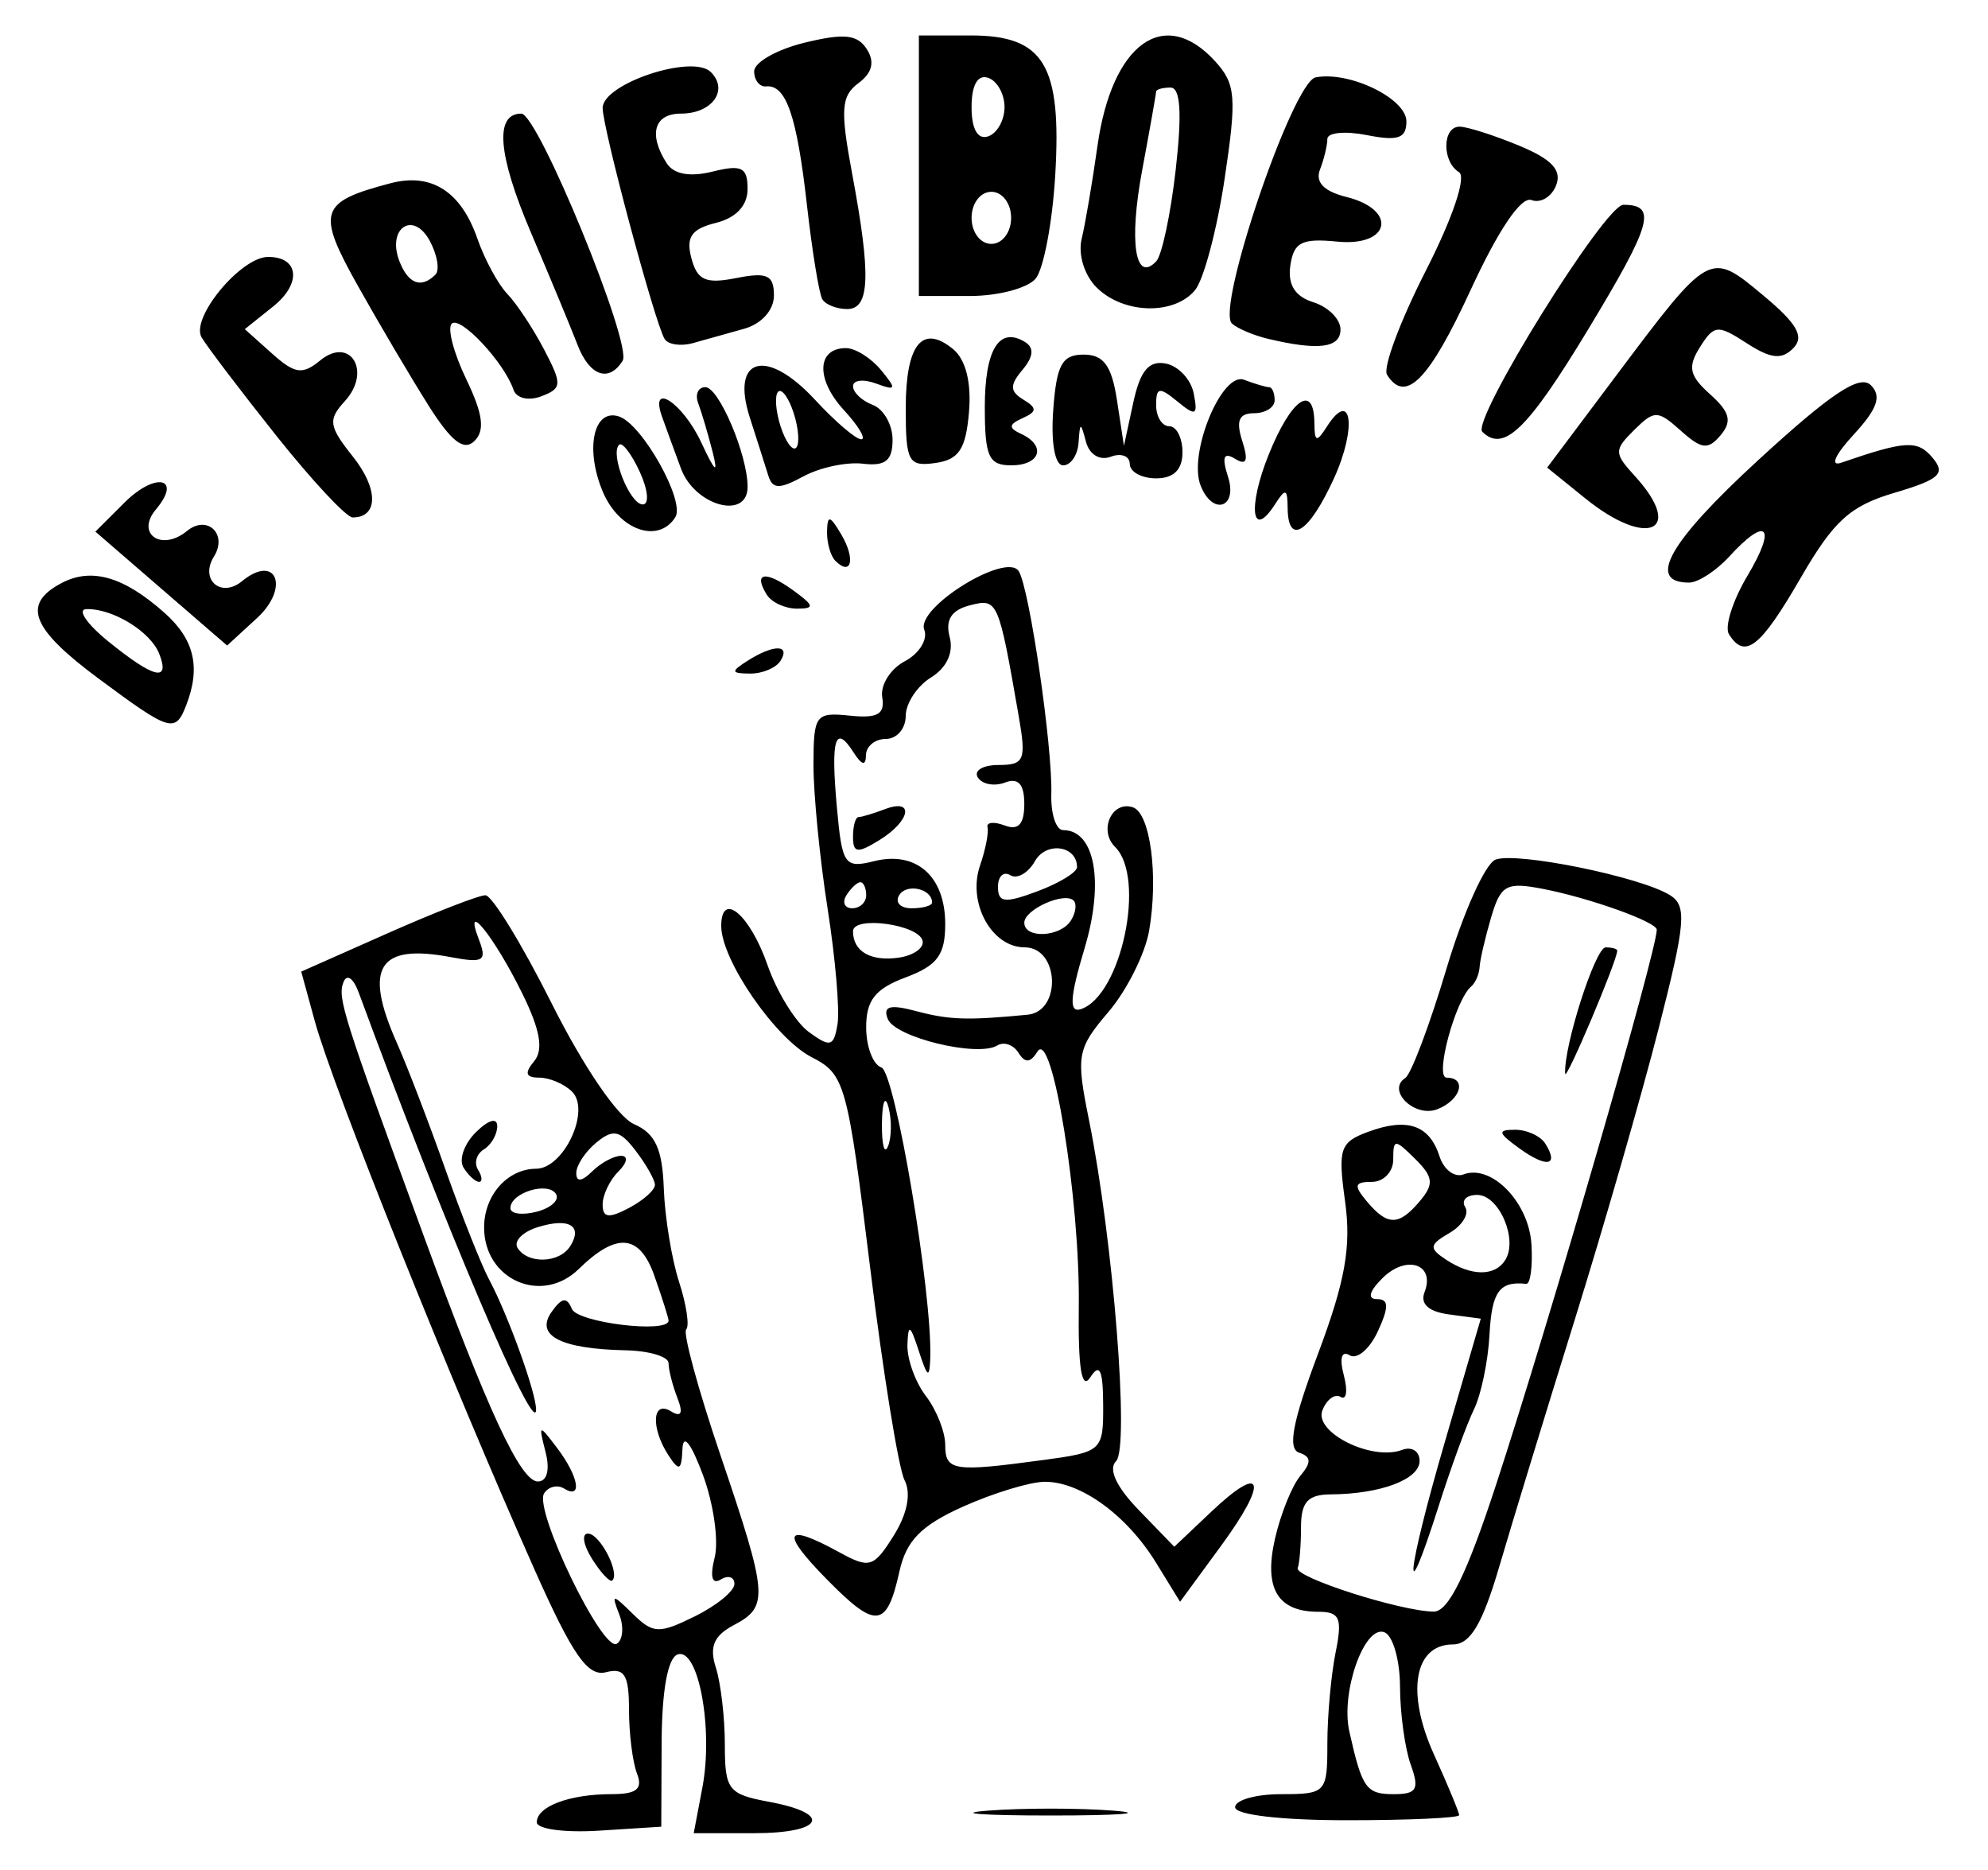
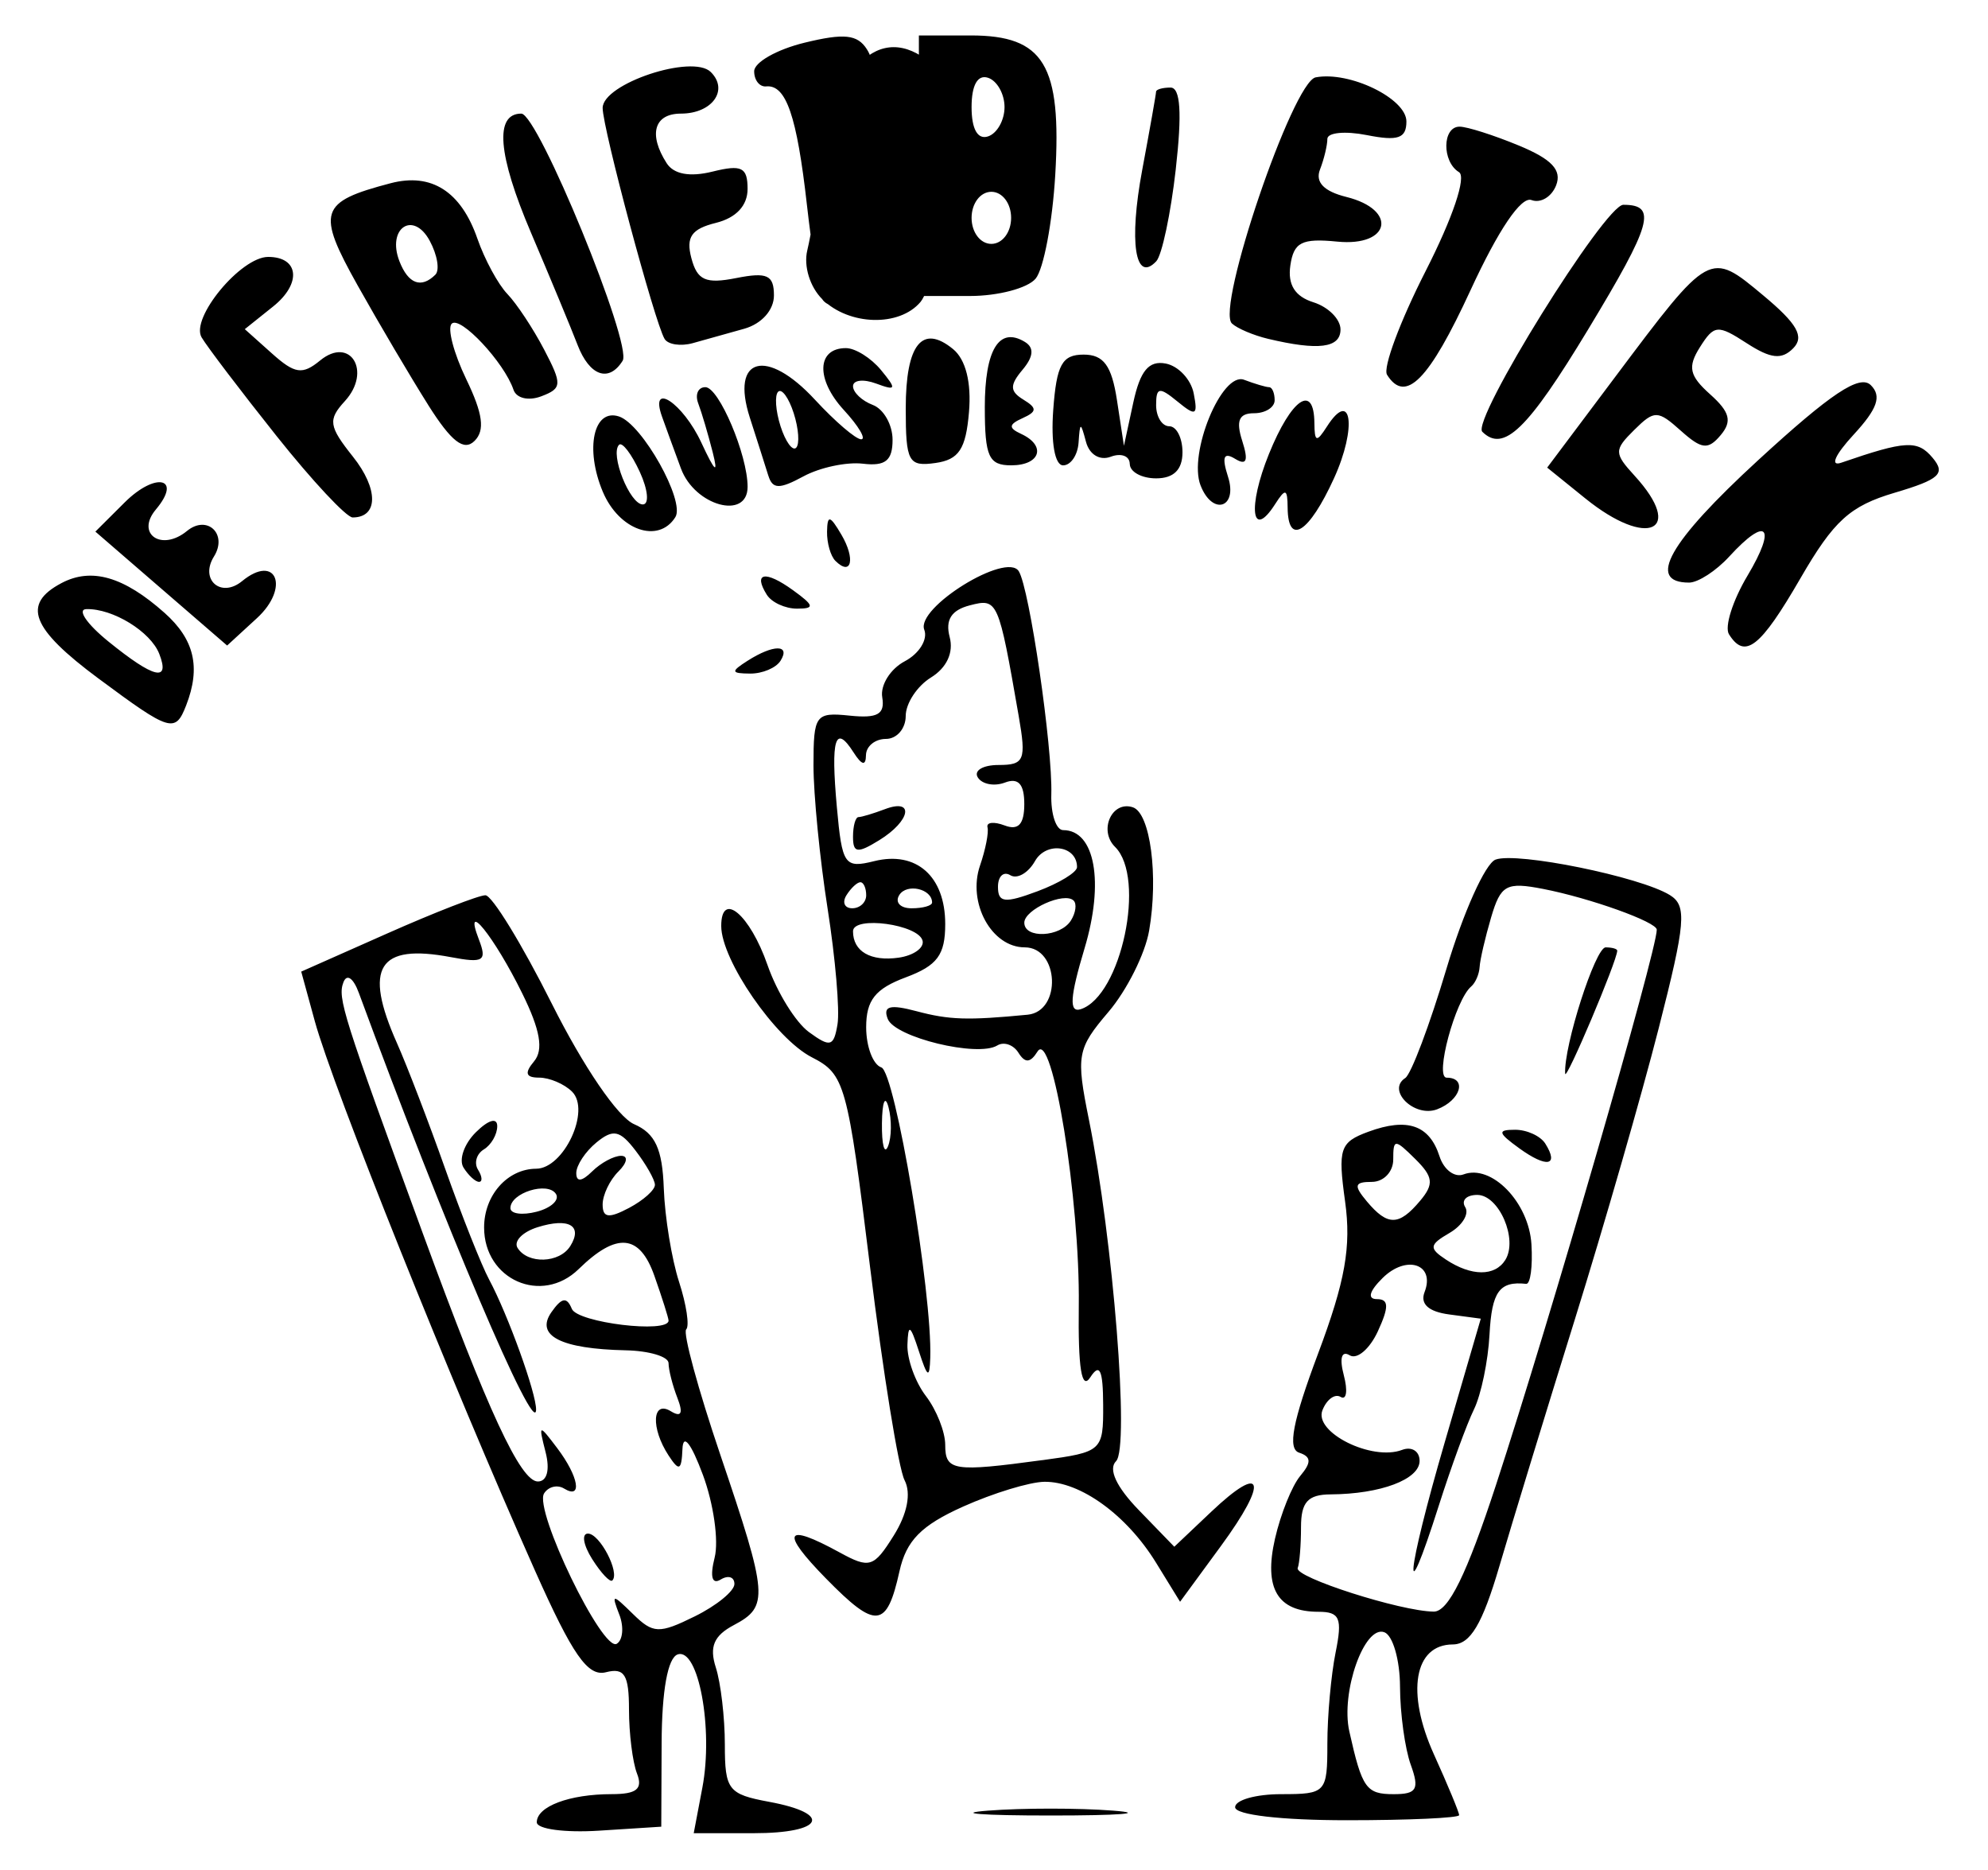
<svg xmlns="http://www.w3.org/2000/svg" xmlns:ns1="http://sodipodi.sourceforge.net/DTD/sodipodi-0.dtd" xmlns:ns2="http://www.inkscape.org/namespaces/inkscape" id="svg4518" width="111" height="104.4" viewBox="0 0 111 104.4" ns1:docname="logo.svg" ns2:version="0.92.4 (5da689c313, 2019-01-14)">
  <defs id="defs4522" />
-   <path style="fill:#000000;stroke-width:0.731" d="m 29.971,101.722 c 0,-0.887 1.824,-1.572 4.185,-1.572 1.392,0 1.746,-0.289 1.411,-1.15 -0.246,-0.633 -0.447,-2.238 -0.447,-3.568 0,-1.944 -0.252,-2.353 -1.287,-2.087 -1.014,0.26 -1.859,-0.952 -3.976,-5.704 C 25.209,77.208 18.59,60.697 17.58,57.013 l -0.761,-2.777 4.805,-2.131 c 2.643,-1.172 5.108,-2.131 5.478,-2.131 0.37,0 2.039,2.723 3.708,6.051 1.771,3.53 3.685,6.332 4.593,6.726 1.181,0.513 1.582,1.378 1.66,3.585 0.057,1.6 0.441,3.948 0.852,5.217 0.412,1.27 0.591,2.464 0.399,2.655 -0.193,0.19 0.665,3.342 1.907,7.004 2.67,7.877 2.716,8.463 0.75,9.503 -1.112,0.588 -1.375,1.208 -1.003,2.365 0.277,0.862 0.504,2.799 0.504,4.304 0,2.53 0.186,2.771 2.475,3.195 3.579,0.664 3.039,1.751 -0.869,1.751 h -3.344 l 0.483,-2.545 c 0.622,-3.278 -0.22,-7.823 -1.378,-7.434 -0.554,0.186 -0.885,2.011 -0.897,4.955 l -0.02,4.661 -3.475,0.222 c -1.911,0.122 -3.475,-0.088 -3.475,-0.468 z M 34.578,90.127 c -0.448,-1.169 -0.398,-1.171 0.765,-0.031 1.124,1.101 1.456,1.114 3.453,0.129 1.215,-0.599 2.21,-1.412 2.21,-1.806 0,-0.394 -0.344,-0.506 -0.765,-0.249 -0.486,0.297 -0.61,-0.151 -0.338,-1.23 0.235,-0.933 -0.06,-3.006 -0.654,-4.606 -0.661,-1.778 -1.106,-2.343 -1.144,-1.454 -0.052,1.21 -0.183,1.271 -0.776,0.364 -0.999,-1.527 -0.919,-3.106 0.125,-2.469 0.587,0.358 0.704,0.122 0.368,-0.744 -0.271,-0.698 -0.493,-1.57 -0.493,-1.937 0,-0.367 -1.076,-0.691 -2.391,-0.719 -3.628,-0.078 -5.068,-0.817 -4.147,-2.131 0.575,-0.82 0.857,-0.865 1.138,-0.182 0.317,0.772 5.4,1.388 5.4,0.654 0,-0.14 -0.356,-1.266 -0.792,-2.501 -0.822,-2.332 -2.107,-2.446 -4.226,-0.375 -2.063,2.015 -5.281,0.6 -5.281,-2.323 0,-1.8 1.304,-3.27 2.906,-3.278 1.548,-0.008 3.061,-3.259 2.003,-4.305 -0.434,-0.429 -1.26,-0.78 -1.835,-0.78 -0.753,0 -0.833,-0.255 -0.285,-0.909 0.539,-0.644 0.347,-1.751 -0.661,-3.796 -1.558,-3.164 -3.327,-5.361 -2.419,-3.005 0.463,1.202 0.261,1.329 -1.565,0.984 -4.057,-0.767 -4.893,0.566 -3.01,4.798 0.561,1.26 1.773,4.418 2.693,7.018 0.92,2.6 2.024,5.381 2.453,6.181 1.056,1.97 2.645,6.376 2.622,7.272 -0.041,1.631 -5.144,-10.369 -9.895,-23.27 -0.309,-0.84 -0.674,-1.09 -0.863,-0.593 -0.332,0.875 -0.049,1.771 4.445,14.046 3.621,9.89 5.444,13.817 6.413,13.817 0.512,0 0.683,-0.648 0.431,-1.636 -0.403,-1.58 -0.381,-1.588 0.65,-0.225 1.201,1.589 1.422,2.89 0.382,2.255 -0.377,-0.23 -0.879,-0.107 -1.117,0.273 -0.578,0.925 3.268,8.875 4.059,8.392 0.342,-0.209 0.406,-0.942 0.143,-1.629 z m -1.515,-3.1 c -0.494,-0.782 -0.6,-1.421 -0.235,-1.421 0.661,0 1.798,2.185 1.362,2.616 -0.126,0.125 -0.633,-0.413 -1.127,-1.195 z m -7.183,-21.852 c -0.274,-0.438 0.037,-1.327 0.692,-1.974 0.704,-0.696 1.191,-0.833 1.191,-0.337 0,0.462 -0.336,1.046 -0.748,1.297 -0.411,0.251 -0.557,0.761 -0.324,1.134 0.233,0.372 0.258,0.677 0.055,0.677 -0.202,0 -0.592,-0.359 -0.866,-0.797 z m 5.96,4.385 c 0.716,-1.145 -0.078,-1.604 -1.825,-1.056 -0.846,0.265 -1.348,0.786 -1.116,1.157 0.572,0.915 2.343,0.854 2.94,-0.101 z m -0.798,-2.911 c -0.448,-0.716 -2.543,-0.067 -2.543,0.788 0,0.32 0.658,0.411 1.463,0.203 0.805,-0.208 1.291,-0.654 1.08,-0.991 z m 5.526,-0.52 c -0.013,-0.286 -0.499,-1.141 -1.081,-1.9 -0.874,-1.141 -1.252,-1.22 -2.184,-0.456 -0.62,0.508 -1.127,1.277 -1.127,1.708 0,0.511 0.308,0.479 0.883,-0.089 0.486,-0.48 1.214,-0.873 1.619,-0.873 0.409,0 0.343,0.388 -0.147,0.873 -0.486,0.48 -0.883,1.31 -0.883,1.844 0,0.746 0.341,0.79 1.471,0.193 0.809,-0.428 1.461,-1.012 1.448,-1.298 z m 18.6,34.942 c 1.922,-0.15 5.067,-0.15 6.989,0 1.922,0.15 0.349,0.272 -3.495,0.272 -3.844,0 -5.417,-0.123 -3.495,-0.272 z m 13.795,-0.193 c 0,-0.4 1.159,-0.727 2.575,-0.727 2.5,0 2.575,-0.082 2.575,-2.818 0,-1.55 0.207,-3.84 0.46,-5.09 0.388,-1.916 0.237,-2.272 -0.956,-2.272 -2.286,0 -3.062,-1.302 -2.429,-4.076 0.315,-1.38 0.95,-2.959 1.412,-3.509 0.633,-0.754 0.617,-1.073 -0.064,-1.297 -0.655,-0.216 -0.365,-1.732 1.058,-5.528 1.518,-4.048 1.859,-5.966 1.51,-8.487 -0.411,-2.962 -0.293,-3.315 1.302,-3.901 2.178,-0.8 3.408,-0.374 3.97,1.376 0.238,0.743 0.84,1.196 1.337,1.008 1.563,-0.593 3.653,1.557 3.795,3.902 0.075,1.239 -0.058,2.232 -0.296,2.206 -1.491,-0.16 -1.918,0.43 -2.045,2.827 -0.078,1.482 -0.469,3.362 -0.867,4.178 -0.399,0.816 -1.279,3.222 -1.956,5.348 -2.065,6.484 -1.824,3.854 0.321,-3.501 l 2.015,-6.908 -1.766,-0.236 c -1.156,-0.154 -1.631,-0.586 -1.373,-1.249 0.606,-1.562 -1.011,-2.102 -2.345,-0.783 -0.747,0.738 -0.864,1.177 -0.313,1.177 0.666,0 0.678,0.433 0.05,1.795 -0.455,0.987 -1.162,1.591 -1.572,1.341 -0.455,-0.278 -0.583,0.154 -0.329,1.115 0.228,0.863 0.15,1.407 -0.175,1.209 -0.325,-0.198 -0.784,0.139 -1.021,0.749 -0.479,1.235 2.767,2.845 4.45,2.207 0.537,-0.204 0.977,0.072 0.977,0.613 0,1.034 -2.177,1.853 -4.966,1.87 -1.273,0.008 -1.655,0.43 -1.655,1.828 0,1 -0.083,2.027 -0.184,2.283 -0.202,0.511 5.744,2.415 7.595,2.433 0.818,0.008 1.838,-2.068 3.479,-7.079 3.002,-9.17 8.974,-29.791 8.974,-30.986 0,-0.431 -3.724,-1.766 -6.348,-2.276 -2.054,-0.399 -2.366,-0.228 -2.902,1.591 -0.33,1.121 -0.619,2.365 -0.641,2.765 -0.023,0.4 -0.235,0.891 -0.472,1.091 -0.887,0.748 -2.056,5.09 -1.37,5.09 1.162,0 0.781,1.267 -0.531,1.765 -1.266,0.48 -2.838,-1.062 -1.779,-1.746 0.326,-0.211 1.36,-2.951 2.297,-6.09 0.937,-3.139 2.171,-5.885 2.742,-6.101 1.182,-0.448 8.078,0.954 9.736,1.98 0.961,0.595 0.883,1.53 -0.625,7.436 -0.948,3.715 -3.05,11.009 -4.669,16.209 -1.62,5.199 -3.522,11.417 -4.226,13.817 -0.951,3.237 -1.622,4.364 -2.601,4.367 -2.161,0.007 -2.619,2.682 -1.051,6.143 0.773,1.706 1.405,3.23 1.405,3.386 0,0.156 -2.814,0.284 -6.254,0.284 -3.679,0 -6.254,-0.299 -6.254,-0.727 z m 9.808,-2.363 c -0.325,-0.9 -0.596,-2.86 -0.601,-4.355 -0.005,-1.495 -0.398,-2.866 -0.873,-3.046 -1.114,-0.423 -2.448,3.347 -1.958,5.534 0.713,3.183 0.94,3.504 2.48,3.504 1.286,0 1.445,-0.273 0.953,-1.636 z m 5.278,-28.185 c 0.719,-1.15 -0.353,-3.629 -1.568,-3.629 -0.604,0 -0.905,0.307 -0.671,0.682 0.235,0.375 -0.16,1.024 -0.876,1.441 -1.135,0.661 -1.161,0.853 -0.199,1.488 1.42,0.939 2.735,0.946 3.315,0.018 z m -4.756,-3.302 c 0.782,-0.931 0.734,-1.338 -0.278,-2.337 -1.142,-1.129 -1.224,-1.126 -1.224,0.036 0,0.686 -0.537,1.247 -1.194,1.247 -0.978,0 -1.028,0.197 -0.278,1.091 1.16,1.381 1.789,1.374 2.973,-0.036 z M 46.129,88.123 c -2.584,-2.635 -2.325,-3.149 0.743,-1.47 1.681,0.92 1.91,0.85 3.028,-0.935 0.761,-1.214 0.985,-2.361 0.606,-3.093 C 50.173,81.985 49.307,76.634 48.581,70.733 47.317,60.471 47.176,59.963 45.325,59.016 c -2.027,-1.037 -5.055,-5.425 -5.055,-7.326 0,-1.992 1.603,-0.639 2.584,2.179 0.527,1.514 1.568,3.199 2.314,3.743 1.191,0.869 1.385,0.816 1.594,-0.435 0.131,-0.783 -0.118,-3.687 -0.552,-6.453 -0.434,-2.766 -0.789,-6.369 -0.789,-8.008 0,-2.816 0.111,-2.967 2.023,-2.769 1.557,0.161 1.975,-0.075 1.816,-1.025 -0.114,-0.679 0.453,-1.584 1.26,-2.011 0.807,-0.427 1.296,-1.219 1.086,-1.76 -0.477,-1.228 4.59,-4.363 5.277,-3.265 0.599,0.958 1.895,9.836 1.817,12.452 -0.033,1.1 0.266,2 0.662,2 1.778,0 2.303,2.906 1.193,6.601 -0.819,2.728 -0.874,3.61 -0.211,3.394 2.261,-0.737 3.658,-7.337 1.916,-9.058 -0.932,-0.921 -0.18,-2.598 0.992,-2.212 0.976,0.322 1.439,3.828 0.909,6.89 -0.223,1.288 -1.244,3.328 -2.27,4.532 -1.752,2.058 -1.818,2.423 -1.09,6.021 1.355,6.703 2.277,18.302 1.515,19.056 -0.449,0.444 0.012,1.437 1.273,2.737 l 1.978,2.041 2.059,-1.95 c 2.93,-2.775 3.222,-1.745 0.542,1.912 l -2.279,3.109 -1.342,-2.181 c -1.636,-2.66 -4.227,-4.538 -6.23,-4.516 -0.82,0.009 -2.866,0.633 -4.545,1.386 -2.34,1.05 -3.17,1.894 -3.551,3.612 -0.709,3.192 -1.306,3.252 -4.091,0.412 z m 12.064,-6.615 c 3.348,-0.454 3.413,-0.513 3.402,-3.091 -0.008,-1.954 -0.192,-2.348 -0.717,-1.537 -0.486,0.751 -0.687,-0.495 -0.644,-4 0.073,-5.911 -1.484,-15.495 -2.304,-14.184 -0.402,0.643 -0.694,0.662 -1.065,0.069 -0.281,-0.449 -0.813,-0.632 -1.183,-0.406 -1.097,0.67 -5.715,-0.451 -6.116,-1.485 -0.278,-0.715 0.125,-0.823 1.604,-0.429 1.835,0.489 2.851,0.521 6.205,0.197 1.916,-0.185 1.765,-3.76 -0.158,-3.76 -1.855,0 -3.214,-2.49 -2.496,-4.572 0.305,-0.885 0.493,-1.842 0.417,-2.128 -0.075,-0.286 0.356,-0.332 0.958,-0.104 0.766,0.291 1.095,-0.068 1.095,-1.195 0,-1.117 -0.331,-1.484 -1.08,-1.2 -0.594,0.225 -1.276,0.097 -1.515,-0.286 -0.239,-0.382 0.284,-0.695 1.162,-0.695 1.439,0 1.55,-0.269 1.122,-2.727 -1.133,-6.508 -1.169,-6.588 -2.732,-6.184 -1.032,0.267 -1.377,0.811 -1.123,1.771 0.229,0.865 -0.164,1.713 -1.044,2.256 -0.776,0.479 -1.411,1.447 -1.411,2.15 0,0.704 -0.497,1.279 -1.104,1.279 -0.607,0 -1.109,0.409 -1.115,0.909 -0.008,0.616 -0.232,0.564 -0.696,-0.161 -1.023,-1.599 -1.275,-0.767 -0.929,3.065 0.292,3.229 0.426,3.422 2.087,3.009 2.35,-0.583 3.963,0.846 3.963,3.51 0,1.727 -0.438,2.319 -2.207,2.979 -1.701,0.635 -2.207,1.273 -2.207,2.785 0,1.079 0.382,2.087 0.848,2.241 0.765,0.252 2.847,12.605 2.731,16.204 -0.038,1.188 -0.155,1.121 -0.636,-0.364 -0.482,-1.487 -0.598,-1.554 -0.639,-0.364 -0.027,0.8 0.436,2.09 1.03,2.866 0.594,0.776 1.08,2.003 1.08,2.727 0,1.454 0.454,1.525 5.415,0.853 z M 47.628,46.707 c 0,-0.603 0.138,-1.097 0.308,-1.097 0.169,0 0.831,-0.199 1.471,-0.441 1.667,-0.632 1.438,0.649 -0.308,1.727 -1.227,0.758 -1.471,0.726 -1.471,-0.189 z m 1.981,15.097 c -0.187,-0.708 -0.351,-0.305 -0.366,0.895 -0.015,1.2 0.138,1.779 0.339,1.286 0.202,-0.492 0.214,-1.474 0.027,-2.182 z m 1.904,-9.286 c -0.203,-0.915 -3.885,-1.421 -3.885,-0.533 0,1.124 0.984,1.694 2.545,1.473 0.826,-0.117 1.429,-0.54 1.341,-0.94 z m 8.284,-1.139 c 0.267,-0.427 0.334,-0.925 0.149,-1.108 -0.513,-0.507 -2.754,0.497 -2.754,1.234 0,0.91 2.018,0.813 2.605,-0.126 z M 48.364,49.973 c 0,-0.4 -0.146,-0.727 -0.324,-0.727 -0.178,0 -0.529,0.327 -0.779,0.727 -0.25,0.4 -0.104,0.727 0.324,0.727 0.429,0 0.779,-0.327 0.779,-0.727 z m 3.679,0.407 c 0,-0.768 -1.412,-1.09 -1.832,-0.418 -0.254,0.406 0.054,0.739 0.685,0.739 0.631,0 1.147,-0.144 1.147,-0.321 z m 8.093,-1.977 c 0,-1.205 -1.718,-1.449 -2.349,-0.334 -0.376,0.664 -0.995,1.018 -1.375,0.786 -0.38,-0.232 -0.69,0.06 -0.69,0.649 0,0.888 0.377,0.93 2.207,0.247 1.214,-0.453 2.207,-1.06 2.207,-1.348 z m 24.688,15.692 c -1.193,-0.863 -1.23,-1.031 -0.226,-1.031 0.66,0 1.419,0.349 1.686,0.776 0.78,1.247 0.082,1.37 -1.46,0.256 z m 2.567,-4.163 c -0.089,-1.516 1.685,-7.049 2.26,-7.049 0.357,0 0.648,0.082 0.648,0.182 -0.002,0.56 -2.879,7.354 -2.908,6.867 z M 5.509,37.883 C 1.736,35.084 1.207,33.726 3.432,32.549 c 1.675,-0.886 3.477,-0.366 5.755,1.661 1.667,1.484 2.032,3.039 1.209,5.159 -0.608,1.567 -0.886,1.482 -4.887,-1.487 z M 8.893,36.5 C 8.411,35.258 6.298,33.961 4.821,34.001 c -0.532,0.014 0.025,0.831 1.239,1.814 2.535,2.054 3.451,2.275 2.833,0.684 z m 32.849,0.384 c 1.441,-0.92 2.415,-0.92 1.839,0 -0.25,0.4 -1.015,0.722 -1.699,0.716 -1.072,-0.01 -1.092,-0.109 -0.141,-0.716 z M 9.003,32.855 5.325,29.675 6.959,28.048 c 1.731,-1.723 3.236,-1.385 1.745,0.391 -1.143,1.361 0.314,2.368 1.737,1.2 1.128,-0.926 2.288,0.174 1.505,1.427 -0.806,1.29 0.392,2.34 1.568,1.375 1.912,-1.568 2.689,0.359 0.833,2.064 l -1.665,1.529 z m 87.534,2.551 c -0.258,-0.413 0.208,-1.886 1.035,-3.272 1.651,-2.765 1.08,-3.361 -1.02,-1.067 -0.732,0.8 -1.741,1.454 -2.242,1.454 -2.4,0 -1.126,-2.257 3.855,-6.831 4.06,-3.729 5.672,-4.803 6.291,-4.191 0.619,0.612 0.373,1.32 -0.961,2.766 -1.042,1.13 -1.33,1.785 -0.689,1.564 3.597,-1.239 4.26,-1.276 5.099,-0.277 0.746,0.888 0.399,1.208 -2.119,1.954 -2.494,0.738 -3.396,1.558 -5.256,4.771 -2.241,3.872 -3.104,4.548 -3.992,3.129 z M 42.815,33.2 c -0.78,-1.247 -0.081,-1.37 1.46,-0.256 1.193,0.863 1.23,1.031 0.226,1.031 -0.66,0 -1.419,-0.349 -1.686,-0.776 z m 3.831,-1.891 c -0.27,-0.267 -0.48,-1.003 -0.468,-1.636 0.018,-0.946 0.162,-0.914 0.803,0.176 0.792,1.347 0.563,2.348 -0.335,1.46 z M 33.655,27.444 c -1.004,-2.395 -0.513,-4.665 0.908,-4.196 1.298,0.428 3.704,4.725 3.146,5.618 -0.942,1.507 -3.151,0.733 -4.053,-1.421 z m 2.066,-1.107 c -0.462,-1.002 -0.981,-1.681 -1.155,-1.509 -0.52,0.514 0.6,3.33 1.324,3.33 0.369,0 0.293,-0.819 -0.169,-1.821 z m 36.174,2.003 c -0.009,-1.067 -0.122,-1.1 -0.696,-0.203 -1.317,2.058 -1.551,0.176 -0.347,-2.797 1.254,-3.098 2.517,-3.958 2.537,-1.727 0.009,1.067 0.122,1.1 0.696,0.203 1.382,-2.16 1.69,0.053 0.4,2.88 -1.395,3.057 -2.571,3.803 -2.59,1.644 z m 16.632,-0.509 -2.14,-1.729 3.803,-5.07 c 5.291,-7.055 5.264,-7.04 8.253,-4.549 1.908,1.589 2.318,2.311 1.682,2.957 -0.643,0.653 -1.254,0.587 -2.596,-0.282 -1.621,-1.05 -1.82,-1.033 -2.612,0.22 -0.7,1.107 -0.595,1.592 0.57,2.634 1.102,0.986 1.236,1.505 0.589,2.275 -0.704,0.839 -1.061,0.799 -2.227,-0.244 -1.291,-1.155 -1.474,-1.158 -2.604,-0.041 -1.13,1.117 -1.128,1.296 0.023,2.554 2.834,3.096 0.726,4.076 -2.741,1.274 z m -73.084,-3.491 c -1.99,-2.5 -3.874,-4.978 -4.187,-5.508 -0.635,-1.076 2.191,-4.491 3.717,-4.491 1.727,0 1.878,1.486 0.281,2.764 l -1.586,1.269 1.516,1.356 c 1.277,1.143 1.701,1.205 2.689,0.393 1.687,-1.384 2.9,0.61 1.381,2.269 -0.953,1.041 -0.9,1.4 0.453,3.1 1.431,1.798 1.423,3.392 -0.017,3.392 -0.346,0 -2.257,-2.045 -4.248,-4.545 z m 22.58,1.818 c -0.407,-1.1 -0.885,-2.409 -1.062,-2.909 -0.71,-1.999 1.17,-0.753 2.196,1.454 0.766,1.648 0.959,1.813 0.637,0.545 -0.254,-1 -0.617,-2.227 -0.807,-2.727 -0.19,-0.5 -0.011,-0.909 0.397,-0.909 0.756,0 2.358,3.779 2.358,5.562 0,1.873 -2.948,1.067 -3.719,-1.017 z m 29.01,0.939 c -0.697,-1.796 1.188,-6.369 2.431,-5.897 0.6,0.227 1.228,0.413 1.398,0.413 0.169,0 0.308,0.327 0.308,0.727 0,0.4 -0.519,0.727 -1.153,0.727 -0.841,0 -1.019,0.418 -0.657,1.545 0.356,1.11 0.244,1.392 -0.397,1 -0.641,-0.392 -0.753,-0.11 -0.397,1 0.56,1.745 -0.868,2.197 -1.532,0.485 z M 42.9,26.553 c -0.161,-0.517 -0.626,-1.979 -1.035,-3.248 -1.084,-3.368 0.936,-3.918 3.641,-0.99 1.122,1.214 2.281,2.207 2.577,2.207 0.296,0 -0.14,-0.736 -0.968,-1.636 -1.573,-1.709 -1.514,-3.454 0.117,-3.454 0.524,0 1.407,0.552 1.962,1.227 0.884,1.074 0.85,1.168 -0.278,0.75 -0.708,-0.262 -1.287,-0.195 -1.287,0.15 0,0.345 0.497,0.815 1.104,1.045 0.607,0.23 1.104,1.107 1.104,1.948 0,1.159 -0.4,1.482 -1.655,1.332 -0.91,-0.108 -2.405,0.21 -3.322,0.707 -1.341,0.727 -1.723,0.72 -1.958,-0.037 z m 1.418,-3.486 c -0.276,-0.86 -0.668,-1.4 -0.87,-1.2 -0.202,0.2 -0.142,1.067 0.134,1.928 0.276,0.86 0.668,1.4 0.87,1.2 0.202,-0.2 0.142,-1.067 -0.134,-1.928 z m 18.761,2.831 c 0,-0.443 -0.476,-0.624 -1.057,-0.404 -0.614,0.233 -1.195,-0.115 -1.386,-0.831 -0.3,-1.124 -0.336,-1.12 -0.414,0.04 -0.047,0.7 -0.435,1.273 -0.863,1.273 -0.46,0 -0.686,-1.262 -0.552,-3.091 0.185,-2.531 0.493,-3.091 1.698,-3.091 1.117,0 1.565,0.613 1.861,2.545 l 0.389,2.545 0.523,-2.418 c 0.384,-1.773 0.866,-2.353 1.809,-2.173 0.708,0.135 1.411,0.885 1.564,1.668 0.241,1.235 0.12,1.294 -0.911,0.448 -1.011,-0.829 -1.188,-0.799 -1.188,0.205 0,0.649 0.331,1.18 0.736,1.18 0.405,0 0.736,0.654 0.736,1.454 0,0.97 -0.49,1.454 -1.471,1.454 -0.809,0 -1.471,-0.362 -1.471,-0.805 z m -12.507,-3.101 c 0,-3.578 0.917,-4.726 2.644,-3.309 0.705,0.579 1.028,1.858 0.887,3.517 -0.175,2.069 -0.563,2.655 -1.876,2.84 -1.507,0.212 -1.655,-0.062 -1.655,-3.048 z m 4.414,-0.051 c 0,-3.236 0.799,-4.539 2.243,-3.657 0.523,0.319 0.479,0.82 -0.137,1.553 -0.723,0.861 -0.713,1.2 0.048,1.665 0.775,0.474 0.766,0.669 -0.047,1.035 -0.777,0.35 -0.795,0.547 -0.083,0.876 1.428,0.659 1.083,1.757 -0.552,1.757 -1.251,0 -1.471,-0.485 -1.471,-3.229 z m -31.078,-0.141 c -0.976,-1.546 -2.742,-4.537 -3.925,-6.647 -2.327,-4.151 -2.156,-4.685 1.826,-5.73 2.28,-0.598 3.931,0.456 4.848,3.098 0.402,1.158 1.155,2.546 1.672,3.084 0.518,0.538 1.442,1.934 2.053,3.104 1.017,1.944 1.003,2.167 -0.157,2.607 -0.716,0.272 -1.394,0.112 -1.555,-0.367 -0.513,-1.522 -2.975,-4.152 -3.449,-3.685 -0.254,0.25 0.111,1.644 0.812,3.098 0.931,1.929 1.055,2.859 0.462,3.446 -0.593,0.587 -1.292,0.045 -2.588,-2.007 z m 0.398,-7.269 c 0.256,-0.253 0.114,-1.106 -0.313,-1.896 -0.923,-1.704 -2.406,-0.701 -1.691,1.143 0.491,1.264 1.213,1.535 2.004,0.753 z m 58.459,8.767 c -0.636,-0.629 6.846,-12.671 7.873,-12.671 1.904,0 1.607,1.05 -1.968,6.963 -3.378,5.587 -4.717,6.881 -5.905,5.707 z m -5.321,-3.187 c -0.24,-0.383 0.73,-2.985 2.154,-5.78 1.519,-2.982 2.29,-5.267 1.864,-5.527 -0.96,-0.587 -0.935,-2.539 0.033,-2.539 0.418,0 1.904,0.473 3.303,1.051 1.846,0.763 2.419,1.372 2.089,2.223 -0.25,0.645 -0.87,1.016 -1.376,0.823 -0.577,-0.219 -1.848,1.66 -3.4,5.024 -2.324,5.039 -3.639,6.37 -4.667,4.726 z M 32.247,19.25 C 31.901,18.35 30.73,15.53 29.645,12.983 27.79,8.63 27.605,6.342 29.107,6.342 c 0.932,0 6.221,12.896 5.658,13.796 -0.77,1.232 -1.849,0.851 -2.519,-0.889 z m 4.859,-0.334 C 36.557,18.002 33.649,7.161 33.649,6.027 c 0,-1.356 5.01,-3.022 6.036,-2.008 1.022,1.01 0.08,2.323 -1.666,2.323 -1.496,0 -1.829,1.158 -0.795,2.769 0.397,0.618 1.294,0.782 2.564,0.467 1.626,-0.403 1.953,-0.241 1.953,0.97 0,0.93 -0.639,1.613 -1.771,1.894 -1.362,0.338 -1.678,0.792 -1.367,1.967 0.328,1.241 0.799,1.45 2.507,1.112 1.725,-0.341 2.103,-0.167 2.103,0.972 0,0.814 -0.683,1.581 -1.655,1.857 -0.91,0.259 -2.207,0.621 -2.881,0.806 -0.674,0.185 -1.381,0.077 -1.571,-0.239 z m 33.696,-0.003 c -0.809,-0.192 -1.717,-0.577 -2.017,-0.855 -0.909,-0.841 3.398,-13.496 4.676,-13.74 1.891,-0.36 5.066,1.182 5.066,2.461 0,0.945 -0.468,1.107 -2.207,0.763 -1.214,-0.24 -2.207,-0.144 -2.207,0.213 0,0.357 -0.185,1.127 -0.412,1.71 -0.274,0.706 0.219,1.217 1.471,1.528 2.885,0.716 2.463,2.788 -0.508,2.494 -1.982,-0.196 -2.43,0.033 -2.618,1.337 -0.154,1.069 0.259,1.726 1.287,2.049 0.833,0.261 1.514,0.944 1.514,1.517 0,1.035 -1.227,1.194 -4.046,0.523 z m -24.887,-2.208 c -0.18,-0.3 -0.568,-2.672 -0.861,-5.272 -0.56,-4.966 -1.163,-6.718 -2.275,-6.61 -0.368,0.036 -0.67,-0.344 -0.67,-0.844 0,-0.5 1.265,-1.218 2.811,-1.595 2.211,-0.54 2.954,-0.462 3.481,0.364 0.453,0.71 0.301,1.323 -0.47,1.893 -0.966,0.715 -1.02,1.482 -0.354,5.042 1.065,5.697 0.997,7.568 -0.275,7.568 -0.583,0 -1.208,-0.245 -1.388,-0.545 z m 15.322,-0.65 c -0.692,-0.684 -1.052,-1.851 -0.841,-2.727 0.203,-0.842 0.598,-3.168 0.879,-5.168 0.806,-5.736 3.725,-7.85 6.563,-4.75 1.165,1.273 1.224,2.001 0.536,6.588 -0.426,2.836 -1.17,5.629 -1.654,6.205 -1.178,1.403 -3.99,1.327 -5.482,-0.148 z M 65.65,9.433 c 0.354,-3.125 0.262,-4.545 -0.293,-4.545 -0.444,0 -0.808,0.104 -0.808,0.23 0,0.127 -0.348,2.093 -0.774,4.371 -0.752,4.019 -0.395,6.339 0.783,5.098 0.318,-0.335 0.81,-2.654 1.093,-5.154 z M 51.306,9.251 V 1.979 h 2.901 c 4.083,0 5.076,1.641 4.713,7.785 -0.157,2.654 -0.65,5.26 -1.097,5.792 -0.447,0.532 -2.096,0.967 -3.665,0.967 h -2.853 z m 5.15,2.909 c 0,-0.808 -0.49,-1.454 -1.104,-1.454 -0.613,0 -1.104,0.646 -1.104,1.454 0,0.808 0.49,1.454 1.104,1.454 0.613,0 1.104,-0.646 1.104,-1.454 z M 56.088,5.978 c 0,-0.733 -0.414,-1.47 -0.92,-1.636 -0.582,-0.192 -0.92,0.408 -0.92,1.636 0,1.228 0.337,1.828 0.92,1.636 0.506,-0.167 0.92,-0.903 0.92,-1.636 z" id="path4528" ns2:connector-curvature="0" />
+   <path style="fill:#000000;stroke-width:0.731" d="m 29.971,101.722 c 0,-0.887 1.824,-1.572 4.185,-1.572 1.392,0 1.746,-0.289 1.411,-1.15 -0.246,-0.633 -0.447,-2.238 -0.447,-3.568 0,-1.944 -0.252,-2.353 -1.287,-2.087 -1.014,0.26 -1.859,-0.952 -3.976,-5.704 C 25.209,77.208 18.59,60.697 17.58,57.013 l -0.761,-2.777 4.805,-2.131 c 2.643,-1.172 5.108,-2.131 5.478,-2.131 0.37,0 2.039,2.723 3.708,6.051 1.771,3.53 3.685,6.332 4.593,6.726 1.181,0.513 1.582,1.378 1.66,3.585 0.057,1.6 0.441,3.948 0.852,5.217 0.412,1.27 0.591,2.464 0.399,2.655 -0.193,0.19 0.665,3.342 1.907,7.004 2.67,7.877 2.716,8.463 0.75,9.503 -1.112,0.588 -1.375,1.208 -1.003,2.365 0.277,0.862 0.504,2.799 0.504,4.304 0,2.53 0.186,2.771 2.475,3.195 3.579,0.664 3.039,1.751 -0.869,1.751 h -3.344 l 0.483,-2.545 c 0.622,-3.278 -0.22,-7.823 -1.378,-7.434 -0.554,0.186 -0.885,2.011 -0.897,4.955 l -0.02,4.661 -3.475,0.222 c -1.911,0.122 -3.475,-0.088 -3.475,-0.468 z M 34.578,90.127 c -0.448,-1.169 -0.398,-1.171 0.765,-0.031 1.124,1.101 1.456,1.114 3.453,0.129 1.215,-0.599 2.21,-1.412 2.21,-1.806 0,-0.394 -0.344,-0.506 -0.765,-0.249 -0.486,0.297 -0.61,-0.151 -0.338,-1.23 0.235,-0.933 -0.06,-3.006 -0.654,-4.606 -0.661,-1.778 -1.106,-2.343 -1.144,-1.454 -0.052,1.21 -0.183,1.271 -0.776,0.364 -0.999,-1.527 -0.919,-3.106 0.125,-2.469 0.587,0.358 0.704,0.122 0.368,-0.744 -0.271,-0.698 -0.493,-1.57 -0.493,-1.937 0,-0.367 -1.076,-0.691 -2.391,-0.719 -3.628,-0.078 -5.068,-0.817 -4.147,-2.131 0.575,-0.82 0.857,-0.865 1.138,-0.182 0.317,0.772 5.4,1.388 5.4,0.654 0,-0.14 -0.356,-1.266 -0.792,-2.501 -0.822,-2.332 -2.107,-2.446 -4.226,-0.375 -2.063,2.015 -5.281,0.6 -5.281,-2.323 0,-1.8 1.304,-3.27 2.906,-3.278 1.548,-0.008 3.061,-3.259 2.003,-4.305 -0.434,-0.429 -1.26,-0.78 -1.835,-0.78 -0.753,0 -0.833,-0.255 -0.285,-0.909 0.539,-0.644 0.347,-1.751 -0.661,-3.796 -1.558,-3.164 -3.327,-5.361 -2.419,-3.005 0.463,1.202 0.261,1.329 -1.565,0.984 -4.057,-0.767 -4.893,0.566 -3.01,4.798 0.561,1.26 1.773,4.418 2.693,7.018 0.92,2.6 2.024,5.381 2.453,6.181 1.056,1.97 2.645,6.376 2.622,7.272 -0.041,1.631 -5.144,-10.369 -9.895,-23.27 -0.309,-0.84 -0.674,-1.09 -0.863,-0.593 -0.332,0.875 -0.049,1.771 4.445,14.046 3.621,9.89 5.444,13.817 6.413,13.817 0.512,0 0.683,-0.648 0.431,-1.636 -0.403,-1.58 -0.381,-1.588 0.65,-0.225 1.201,1.589 1.422,2.89 0.382,2.255 -0.377,-0.23 -0.879,-0.107 -1.117,0.273 -0.578,0.925 3.268,8.875 4.059,8.392 0.342,-0.209 0.406,-0.942 0.143,-1.629 z m -1.515,-3.1 c -0.494,-0.782 -0.6,-1.421 -0.235,-1.421 0.661,0 1.798,2.185 1.362,2.616 -0.126,0.125 -0.633,-0.413 -1.127,-1.195 z m -7.183,-21.852 c -0.274,-0.438 0.037,-1.327 0.692,-1.974 0.704,-0.696 1.191,-0.833 1.191,-0.337 0,0.462 -0.336,1.046 -0.748,1.297 -0.411,0.251 -0.557,0.761 -0.324,1.134 0.233,0.372 0.258,0.677 0.055,0.677 -0.202,0 -0.592,-0.359 -0.866,-0.797 z m 5.96,4.385 c 0.716,-1.145 -0.078,-1.604 -1.825,-1.056 -0.846,0.265 -1.348,0.786 -1.116,1.157 0.572,0.915 2.343,0.854 2.94,-0.101 z m -0.798,-2.911 c -0.448,-0.716 -2.543,-0.067 -2.543,0.788 0,0.32 0.658,0.411 1.463,0.203 0.805,-0.208 1.291,-0.654 1.08,-0.991 z m 5.526,-0.52 c -0.013,-0.286 -0.499,-1.141 -1.081,-1.9 -0.874,-1.141 -1.252,-1.22 -2.184,-0.456 -0.62,0.508 -1.127,1.277 -1.127,1.708 0,0.511 0.308,0.479 0.883,-0.089 0.486,-0.48 1.214,-0.873 1.619,-0.873 0.409,0 0.343,0.388 -0.147,0.873 -0.486,0.48 -0.883,1.31 -0.883,1.844 0,0.746 0.341,0.79 1.471,0.193 0.809,-0.428 1.461,-1.012 1.448,-1.298 z m 18.6,34.942 c 1.922,-0.15 5.067,-0.15 6.989,0 1.922,0.15 0.349,0.272 -3.495,0.272 -3.844,0 -5.417,-0.123 -3.495,-0.272 z m 13.795,-0.193 c 0,-0.4 1.159,-0.727 2.575,-0.727 2.5,0 2.575,-0.082 2.575,-2.818 0,-1.55 0.207,-3.84 0.46,-5.09 0.388,-1.916 0.237,-2.272 -0.956,-2.272 -2.286,0 -3.062,-1.302 -2.429,-4.076 0.315,-1.38 0.95,-2.959 1.412,-3.509 0.633,-0.754 0.617,-1.073 -0.064,-1.297 -0.655,-0.216 -0.365,-1.732 1.058,-5.528 1.518,-4.048 1.859,-5.966 1.51,-8.487 -0.411,-2.962 -0.293,-3.315 1.302,-3.901 2.178,-0.8 3.408,-0.374 3.97,1.376 0.238,0.743 0.84,1.196 1.337,1.008 1.563,-0.593 3.653,1.557 3.795,3.902 0.075,1.239 -0.058,2.232 -0.296,2.206 -1.491,-0.16 -1.918,0.43 -2.045,2.827 -0.078,1.482 -0.469,3.362 -0.867,4.178 -0.399,0.816 -1.279,3.222 -1.956,5.348 -2.065,6.484 -1.824,3.854 0.321,-3.501 l 2.015,-6.908 -1.766,-0.236 c -1.156,-0.154 -1.631,-0.586 -1.373,-1.249 0.606,-1.562 -1.011,-2.102 -2.345,-0.783 -0.747,0.738 -0.864,1.177 -0.313,1.177 0.666,0 0.678,0.433 0.05,1.795 -0.455,0.987 -1.162,1.591 -1.572,1.341 -0.455,-0.278 -0.583,0.154 -0.329,1.115 0.228,0.863 0.15,1.407 -0.175,1.209 -0.325,-0.198 -0.784,0.139 -1.021,0.749 -0.479,1.235 2.767,2.845 4.45,2.207 0.537,-0.204 0.977,0.072 0.977,0.613 0,1.034 -2.177,1.853 -4.966,1.87 -1.273,0.008 -1.655,0.43 -1.655,1.828 0,1 -0.083,2.027 -0.184,2.283 -0.202,0.511 5.744,2.415 7.595,2.433 0.818,0.008 1.838,-2.068 3.479,-7.079 3.002,-9.17 8.974,-29.791 8.974,-30.986 0,-0.431 -3.724,-1.766 -6.348,-2.276 -2.054,-0.399 -2.366,-0.228 -2.902,1.591 -0.33,1.121 -0.619,2.365 -0.641,2.765 -0.023,0.4 -0.235,0.891 -0.472,1.091 -0.887,0.748 -2.056,5.09 -1.37,5.09 1.162,0 0.781,1.267 -0.531,1.765 -1.266,0.48 -2.838,-1.062 -1.779,-1.746 0.326,-0.211 1.36,-2.951 2.297,-6.09 0.937,-3.139 2.171,-5.885 2.742,-6.101 1.182,-0.448 8.078,0.954 9.736,1.98 0.961,0.595 0.883,1.53 -0.625,7.436 -0.948,3.715 -3.05,11.009 -4.669,16.209 -1.62,5.199 -3.522,11.417 -4.226,13.817 -0.951,3.237 -1.622,4.364 -2.601,4.367 -2.161,0.007 -2.619,2.682 -1.051,6.143 0.773,1.706 1.405,3.23 1.405,3.386 0,0.156 -2.814,0.284 -6.254,0.284 -3.679,0 -6.254,-0.299 -6.254,-0.727 z m 9.808,-2.363 c -0.325,-0.9 -0.596,-2.86 -0.601,-4.355 -0.005,-1.495 -0.398,-2.866 -0.873,-3.046 -1.114,-0.423 -2.448,3.347 -1.958,5.534 0.713,3.183 0.94,3.504 2.48,3.504 1.286,0 1.445,-0.273 0.953,-1.636 z m 5.278,-28.185 c 0.719,-1.15 -0.353,-3.629 -1.568,-3.629 -0.604,0 -0.905,0.307 -0.671,0.682 0.235,0.375 -0.16,1.024 -0.876,1.441 -1.135,0.661 -1.161,0.853 -0.199,1.488 1.42,0.939 2.735,0.946 3.315,0.018 z m -4.756,-3.302 c 0.782,-0.931 0.734,-1.338 -0.278,-2.337 -1.142,-1.129 -1.224,-1.126 -1.224,0.036 0,0.686 -0.537,1.247 -1.194,1.247 -0.978,0 -1.028,0.197 -0.278,1.091 1.16,1.381 1.789,1.374 2.973,-0.036 z M 46.129,88.123 c -2.584,-2.635 -2.325,-3.149 0.743,-1.47 1.681,0.92 1.91,0.85 3.028,-0.935 0.761,-1.214 0.985,-2.361 0.606,-3.093 C 50.173,81.985 49.307,76.634 48.581,70.733 47.317,60.471 47.176,59.963 45.325,59.016 c -2.027,-1.037 -5.055,-5.425 -5.055,-7.326 0,-1.992 1.603,-0.639 2.584,2.179 0.527,1.514 1.568,3.199 2.314,3.743 1.191,0.869 1.385,0.816 1.594,-0.435 0.131,-0.783 -0.118,-3.687 -0.552,-6.453 -0.434,-2.766 -0.789,-6.369 -0.789,-8.008 0,-2.816 0.111,-2.967 2.023,-2.769 1.557,0.161 1.975,-0.075 1.816,-1.025 -0.114,-0.679 0.453,-1.584 1.26,-2.011 0.807,-0.427 1.296,-1.219 1.086,-1.76 -0.477,-1.228 4.59,-4.363 5.277,-3.265 0.599,0.958 1.895,9.836 1.817,12.452 -0.033,1.1 0.266,2 0.662,2 1.778,0 2.303,2.906 1.193,6.601 -0.819,2.728 -0.874,3.61 -0.211,3.394 2.261,-0.737 3.658,-7.337 1.916,-9.058 -0.932,-0.921 -0.18,-2.598 0.992,-2.212 0.976,0.322 1.439,3.828 0.909,6.89 -0.223,1.288 -1.244,3.328 -2.27,4.532 -1.752,2.058 -1.818,2.423 -1.09,6.021 1.355,6.703 2.277,18.302 1.515,19.056 -0.449,0.444 0.012,1.437 1.273,2.737 l 1.978,2.041 2.059,-1.95 c 2.93,-2.775 3.222,-1.745 0.542,1.912 l -2.279,3.109 -1.342,-2.181 c -1.636,-2.66 -4.227,-4.538 -6.23,-4.516 -0.82,0.009 -2.866,0.633 -4.545,1.386 -2.34,1.05 -3.17,1.894 -3.551,3.612 -0.709,3.192 -1.306,3.252 -4.091,0.412 z m 12.064,-6.615 c 3.348,-0.454 3.413,-0.513 3.402,-3.091 -0.008,-1.954 -0.192,-2.348 -0.717,-1.537 -0.486,0.751 -0.687,-0.495 -0.644,-4 0.073,-5.911 -1.484,-15.495 -2.304,-14.184 -0.402,0.643 -0.694,0.662 -1.065,0.069 -0.281,-0.449 -0.813,-0.632 -1.183,-0.406 -1.097,0.67 -5.715,-0.451 -6.116,-1.485 -0.278,-0.715 0.125,-0.823 1.604,-0.429 1.835,0.489 2.851,0.521 6.205,0.197 1.916,-0.185 1.765,-3.76 -0.158,-3.76 -1.855,0 -3.214,-2.49 -2.496,-4.572 0.305,-0.885 0.493,-1.842 0.417,-2.128 -0.075,-0.286 0.356,-0.332 0.958,-0.104 0.766,0.291 1.095,-0.068 1.095,-1.195 0,-1.117 -0.331,-1.484 -1.08,-1.2 -0.594,0.225 -1.276,0.097 -1.515,-0.286 -0.239,-0.382 0.284,-0.695 1.162,-0.695 1.439,0 1.55,-0.269 1.122,-2.727 -1.133,-6.508 -1.169,-6.588 -2.732,-6.184 -1.032,0.267 -1.377,0.811 -1.123,1.771 0.229,0.865 -0.164,1.713 -1.044,2.256 -0.776,0.479 -1.411,1.447 -1.411,2.15 0,0.704 -0.497,1.279 -1.104,1.279 -0.607,0 -1.109,0.409 -1.115,0.909 -0.008,0.616 -0.232,0.564 -0.696,-0.161 -1.023,-1.599 -1.275,-0.767 -0.929,3.065 0.292,3.229 0.426,3.422 2.087,3.009 2.35,-0.583 3.963,0.846 3.963,3.51 0,1.727 -0.438,2.319 -2.207,2.979 -1.701,0.635 -2.207,1.273 -2.207,2.785 0,1.079 0.382,2.087 0.848,2.241 0.765,0.252 2.847,12.605 2.731,16.204 -0.038,1.188 -0.155,1.121 -0.636,-0.364 -0.482,-1.487 -0.598,-1.554 -0.639,-0.364 -0.027,0.8 0.436,2.09 1.03,2.866 0.594,0.776 1.08,2.003 1.08,2.727 0,1.454 0.454,1.525 5.415,0.853 z M 47.628,46.707 c 0,-0.603 0.138,-1.097 0.308,-1.097 0.169,0 0.831,-0.199 1.471,-0.441 1.667,-0.632 1.438,0.649 -0.308,1.727 -1.227,0.758 -1.471,0.726 -1.471,-0.189 z m 1.981,15.097 c -0.187,-0.708 -0.351,-0.305 -0.366,0.895 -0.015,1.2 0.138,1.779 0.339,1.286 0.202,-0.492 0.214,-1.474 0.027,-2.182 z m 1.904,-9.286 c -0.203,-0.915 -3.885,-1.421 -3.885,-0.533 0,1.124 0.984,1.694 2.545,1.473 0.826,-0.117 1.429,-0.54 1.341,-0.94 z m 8.284,-1.139 c 0.267,-0.427 0.334,-0.925 0.149,-1.108 -0.513,-0.507 -2.754,0.497 -2.754,1.234 0,0.91 2.018,0.813 2.605,-0.126 z M 48.364,49.973 c 0,-0.4 -0.146,-0.727 -0.324,-0.727 -0.178,0 -0.529,0.327 -0.779,0.727 -0.25,0.4 -0.104,0.727 0.324,0.727 0.429,0 0.779,-0.327 0.779,-0.727 z m 3.679,0.407 c 0,-0.768 -1.412,-1.09 -1.832,-0.418 -0.254,0.406 0.054,0.739 0.685,0.739 0.631,0 1.147,-0.144 1.147,-0.321 z m 8.093,-1.977 c 0,-1.205 -1.718,-1.449 -2.349,-0.334 -0.376,0.664 -0.995,1.018 -1.375,0.786 -0.38,-0.232 -0.69,0.06 -0.69,0.649 0,0.888 0.377,0.93 2.207,0.247 1.214,-0.453 2.207,-1.06 2.207,-1.348 z m 24.688,15.692 c -1.193,-0.863 -1.23,-1.031 -0.226,-1.031 0.66,0 1.419,0.349 1.686,0.776 0.78,1.247 0.082,1.37 -1.46,0.256 z m 2.567,-4.163 c -0.089,-1.516 1.685,-7.049 2.26,-7.049 0.357,0 0.648,0.082 0.648,0.182 -0.002,0.56 -2.879,7.354 -2.908,6.867 z M 5.509,37.883 C 1.736,35.084 1.207,33.726 3.432,32.549 c 1.675,-0.886 3.477,-0.366 5.755,1.661 1.667,1.484 2.032,3.039 1.209,5.159 -0.608,1.567 -0.886,1.482 -4.887,-1.487 z M 8.893,36.5 C 8.411,35.258 6.298,33.961 4.821,34.001 c -0.532,0.014 0.025,0.831 1.239,1.814 2.535,2.054 3.451,2.275 2.833,0.684 z m 32.849,0.384 c 1.441,-0.92 2.415,-0.92 1.839,0 -0.25,0.4 -1.015,0.722 -1.699,0.716 -1.072,-0.01 -1.092,-0.109 -0.141,-0.716 z M 9.003,32.855 5.325,29.675 6.959,28.048 c 1.731,-1.723 3.236,-1.385 1.745,0.391 -1.143,1.361 0.314,2.368 1.737,1.2 1.128,-0.926 2.288,0.174 1.505,1.427 -0.806,1.29 0.392,2.34 1.568,1.375 1.912,-1.568 2.689,0.359 0.833,2.064 l -1.665,1.529 z m 87.534,2.551 c -0.258,-0.413 0.208,-1.886 1.035,-3.272 1.651,-2.765 1.08,-3.361 -1.02,-1.067 -0.732,0.8 -1.741,1.454 -2.242,1.454 -2.4,0 -1.126,-2.257 3.855,-6.831 4.06,-3.729 5.672,-4.803 6.291,-4.191 0.619,0.612 0.373,1.32 -0.961,2.766 -1.042,1.13 -1.33,1.785 -0.689,1.564 3.597,-1.239 4.26,-1.276 5.099,-0.277 0.746,0.888 0.399,1.208 -2.119,1.954 -2.494,0.738 -3.396,1.558 -5.256,4.771 -2.241,3.872 -3.104,4.548 -3.992,3.129 z M 42.815,33.2 c -0.78,-1.247 -0.081,-1.37 1.46,-0.256 1.193,0.863 1.23,1.031 0.226,1.031 -0.66,0 -1.419,-0.349 -1.686,-0.776 z m 3.831,-1.891 c -0.27,-0.267 -0.48,-1.003 -0.468,-1.636 0.018,-0.946 0.162,-0.914 0.803,0.176 0.792,1.347 0.563,2.348 -0.335,1.46 z M 33.655,27.444 c -1.004,-2.395 -0.513,-4.665 0.908,-4.196 1.298,0.428 3.704,4.725 3.146,5.618 -0.942,1.507 -3.151,0.733 -4.053,-1.421 z m 2.066,-1.107 c -0.462,-1.002 -0.981,-1.681 -1.155,-1.509 -0.52,0.514 0.6,3.33 1.324,3.33 0.369,0 0.293,-0.819 -0.169,-1.821 z m 36.174,2.003 c -0.009,-1.067 -0.122,-1.1 -0.696,-0.203 -1.317,2.058 -1.551,0.176 -0.347,-2.797 1.254,-3.098 2.517,-3.958 2.537,-1.727 0.009,1.067 0.122,1.1 0.696,0.203 1.382,-2.16 1.69,0.053 0.4,2.88 -1.395,3.057 -2.571,3.803 -2.59,1.644 z m 16.632,-0.509 -2.14,-1.729 3.803,-5.07 c 5.291,-7.055 5.264,-7.04 8.253,-4.549 1.908,1.589 2.318,2.311 1.682,2.957 -0.643,0.653 -1.254,0.587 -2.596,-0.282 -1.621,-1.05 -1.82,-1.033 -2.612,0.22 -0.7,1.107 -0.595,1.592 0.57,2.634 1.102,0.986 1.236,1.505 0.589,2.275 -0.704,0.839 -1.061,0.799 -2.227,-0.244 -1.291,-1.155 -1.474,-1.158 -2.604,-0.041 -1.13,1.117 -1.128,1.296 0.023,2.554 2.834,3.096 0.726,4.076 -2.741,1.274 z m -73.084,-3.491 c -1.99,-2.5 -3.874,-4.978 -4.187,-5.508 -0.635,-1.076 2.191,-4.491 3.717,-4.491 1.727,0 1.878,1.486 0.281,2.764 l -1.586,1.269 1.516,1.356 c 1.277,1.143 1.701,1.205 2.689,0.393 1.687,-1.384 2.9,0.61 1.381,2.269 -0.953,1.041 -0.9,1.4 0.453,3.1 1.431,1.798 1.423,3.392 -0.017,3.392 -0.346,0 -2.257,-2.045 -4.248,-4.545 z m 22.58,1.818 c -0.407,-1.1 -0.885,-2.409 -1.062,-2.909 -0.71,-1.999 1.17,-0.753 2.196,1.454 0.766,1.648 0.959,1.813 0.637,0.545 -0.254,-1 -0.617,-2.227 -0.807,-2.727 -0.19,-0.5 -0.011,-0.909 0.397,-0.909 0.756,0 2.358,3.779 2.358,5.562 0,1.873 -2.948,1.067 -3.719,-1.017 z m 29.01,0.939 c -0.697,-1.796 1.188,-6.369 2.431,-5.897 0.6,0.227 1.228,0.413 1.398,0.413 0.169,0 0.308,0.327 0.308,0.727 0,0.4 -0.519,0.727 -1.153,0.727 -0.841,0 -1.019,0.418 -0.657,1.545 0.356,1.11 0.244,1.392 -0.397,1 -0.641,-0.392 -0.753,-0.11 -0.397,1 0.56,1.745 -0.868,2.197 -1.532,0.485 z M 42.9,26.553 c -0.161,-0.517 -0.626,-1.979 -1.035,-3.248 -1.084,-3.368 0.936,-3.918 3.641,-0.99 1.122,1.214 2.281,2.207 2.577,2.207 0.296,0 -0.14,-0.736 -0.968,-1.636 -1.573,-1.709 -1.514,-3.454 0.117,-3.454 0.524,0 1.407,0.552 1.962,1.227 0.884,1.074 0.85,1.168 -0.278,0.75 -0.708,-0.262 -1.287,-0.195 -1.287,0.15 0,0.345 0.497,0.815 1.104,1.045 0.607,0.23 1.104,1.107 1.104,1.948 0,1.159 -0.4,1.482 -1.655,1.332 -0.91,-0.108 -2.405,0.21 -3.322,0.707 -1.341,0.727 -1.723,0.72 -1.958,-0.037 z m 1.418,-3.486 c -0.276,-0.86 -0.668,-1.4 -0.87,-1.2 -0.202,0.2 -0.142,1.067 0.134,1.928 0.276,0.86 0.668,1.4 0.87,1.2 0.202,-0.2 0.142,-1.067 -0.134,-1.928 z m 18.761,2.831 c 0,-0.443 -0.476,-0.624 -1.057,-0.404 -0.614,0.233 -1.195,-0.115 -1.386,-0.831 -0.3,-1.124 -0.336,-1.12 -0.414,0.04 -0.047,0.7 -0.435,1.273 -0.863,1.273 -0.46,0 -0.686,-1.262 -0.552,-3.091 0.185,-2.531 0.493,-3.091 1.698,-3.091 1.117,0 1.565,0.613 1.861,2.545 l 0.389,2.545 0.523,-2.418 c 0.384,-1.773 0.866,-2.353 1.809,-2.173 0.708,0.135 1.411,0.885 1.564,1.668 0.241,1.235 0.12,1.294 -0.911,0.448 -1.011,-0.829 -1.188,-0.799 -1.188,0.205 0,0.649 0.331,1.18 0.736,1.18 0.405,0 0.736,0.654 0.736,1.454 0,0.97 -0.49,1.454 -1.471,1.454 -0.809,0 -1.471,-0.362 -1.471,-0.805 z m -12.507,-3.101 c 0,-3.578 0.917,-4.726 2.644,-3.309 0.705,0.579 1.028,1.858 0.887,3.517 -0.175,2.069 -0.563,2.655 -1.876,2.84 -1.507,0.212 -1.655,-0.062 -1.655,-3.048 z m 4.414,-0.051 c 0,-3.236 0.799,-4.539 2.243,-3.657 0.523,0.319 0.479,0.82 -0.137,1.553 -0.723,0.861 -0.713,1.2 0.048,1.665 0.775,0.474 0.766,0.669 -0.047,1.035 -0.777,0.35 -0.795,0.547 -0.083,0.876 1.428,0.659 1.083,1.757 -0.552,1.757 -1.251,0 -1.471,-0.485 -1.471,-3.229 z m -31.078,-0.141 c -0.976,-1.546 -2.742,-4.537 -3.925,-6.647 -2.327,-4.151 -2.156,-4.685 1.826,-5.73 2.28,-0.598 3.931,0.456 4.848,3.098 0.402,1.158 1.155,2.546 1.672,3.084 0.518,0.538 1.442,1.934 2.053,3.104 1.017,1.944 1.003,2.167 -0.157,2.607 -0.716,0.272 -1.394,0.112 -1.555,-0.367 -0.513,-1.522 -2.975,-4.152 -3.449,-3.685 -0.254,0.25 0.111,1.644 0.812,3.098 0.931,1.929 1.055,2.859 0.462,3.446 -0.593,0.587 -1.292,0.045 -2.588,-2.007 z m 0.398,-7.269 c 0.256,-0.253 0.114,-1.106 -0.313,-1.896 -0.923,-1.704 -2.406,-0.701 -1.691,1.143 0.491,1.264 1.213,1.535 2.004,0.753 z m 58.459,8.767 c -0.636,-0.629 6.846,-12.671 7.873,-12.671 1.904,0 1.607,1.05 -1.968,6.963 -3.378,5.587 -4.717,6.881 -5.905,5.707 z m -5.321,-3.187 c -0.24,-0.383 0.73,-2.985 2.154,-5.78 1.519,-2.982 2.29,-5.267 1.864,-5.527 -0.96,-0.587 -0.935,-2.539 0.033,-2.539 0.418,0 1.904,0.473 3.303,1.051 1.846,0.763 2.419,1.372 2.089,2.223 -0.25,0.645 -0.87,1.016 -1.376,0.823 -0.577,-0.219 -1.848,1.66 -3.4,5.024 -2.324,5.039 -3.639,6.37 -4.667,4.726 z M 32.247,19.25 C 31.901,18.35 30.73,15.53 29.645,12.983 27.79,8.63 27.605,6.342 29.107,6.342 c 0.932,0 6.221,12.896 5.658,13.796 -0.77,1.232 -1.849,0.851 -2.519,-0.889 z m 4.859,-0.334 C 36.557,18.002 33.649,7.161 33.649,6.027 c 0,-1.356 5.01,-3.022 6.036,-2.008 1.022,1.01 0.08,2.323 -1.666,2.323 -1.496,0 -1.829,1.158 -0.795,2.769 0.397,0.618 1.294,0.782 2.564,0.467 1.626,-0.403 1.953,-0.241 1.953,0.97 0,0.93 -0.639,1.613 -1.771,1.894 -1.362,0.338 -1.678,0.792 -1.367,1.967 0.328,1.241 0.799,1.45 2.507,1.112 1.725,-0.341 2.103,-0.167 2.103,0.972 0,0.814 -0.683,1.581 -1.655,1.857 -0.91,0.259 -2.207,0.621 -2.881,0.806 -0.674,0.185 -1.381,0.077 -1.571,-0.239 z m 33.696,-0.003 c -0.809,-0.192 -1.717,-0.577 -2.017,-0.855 -0.909,-0.841 3.398,-13.496 4.676,-13.74 1.891,-0.36 5.066,1.182 5.066,2.461 0,0.945 -0.468,1.107 -2.207,0.763 -1.214,-0.24 -2.207,-0.144 -2.207,0.213 0,0.357 -0.185,1.127 -0.412,1.71 -0.274,0.706 0.219,1.217 1.471,1.528 2.885,0.716 2.463,2.788 -0.508,2.494 -1.982,-0.196 -2.43,0.033 -2.618,1.337 -0.154,1.069 0.259,1.726 1.287,2.049 0.833,0.261 1.514,0.944 1.514,1.517 0,1.035 -1.227,1.194 -4.046,0.523 z m -24.887,-2.208 c -0.18,-0.3 -0.568,-2.672 -0.861,-5.272 -0.56,-4.966 -1.163,-6.718 -2.275,-6.61 -0.368,0.036 -0.67,-0.344 -0.67,-0.844 0,-0.5 1.265,-1.218 2.811,-1.595 2.211,-0.54 2.954,-0.462 3.481,0.364 0.453,0.71 0.301,1.323 -0.47,1.893 -0.966,0.715 -1.02,1.482 -0.354,5.042 1.065,5.697 0.997,7.568 -0.275,7.568 -0.583,0 -1.208,-0.245 -1.388,-0.545 z c -0.692,-0.684 -1.052,-1.851 -0.841,-2.727 0.203,-0.842 0.598,-3.168 0.879,-5.168 0.806,-5.736 3.725,-7.85 6.563,-4.75 1.165,1.273 1.224,2.001 0.536,6.588 -0.426,2.836 -1.17,5.629 -1.654,6.205 -1.178,1.403 -3.99,1.327 -5.482,-0.148 z M 65.65,9.433 c 0.354,-3.125 0.262,-4.545 -0.293,-4.545 -0.444,0 -0.808,0.104 -0.808,0.23 0,0.127 -0.348,2.093 -0.774,4.371 -0.752,4.019 -0.395,6.339 0.783,5.098 0.318,-0.335 0.81,-2.654 1.093,-5.154 z M 51.306,9.251 V 1.979 h 2.901 c 4.083,0 5.076,1.641 4.713,7.785 -0.157,2.654 -0.65,5.26 -1.097,5.792 -0.447,0.532 -2.096,0.967 -3.665,0.967 h -2.853 z m 5.15,2.909 c 0,-0.808 -0.49,-1.454 -1.104,-1.454 -0.613,0 -1.104,0.646 -1.104,1.454 0,0.808 0.49,1.454 1.104,1.454 0.613,0 1.104,-0.646 1.104,-1.454 z M 56.088,5.978 c 0,-0.733 -0.414,-1.47 -0.92,-1.636 -0.582,-0.192 -0.92,0.408 -0.92,1.636 0,1.228 0.337,1.828 0.92,1.636 0.506,-0.167 0.92,-0.903 0.92,-1.636 z" id="path4528" ns2:connector-curvature="0" />
</svg>